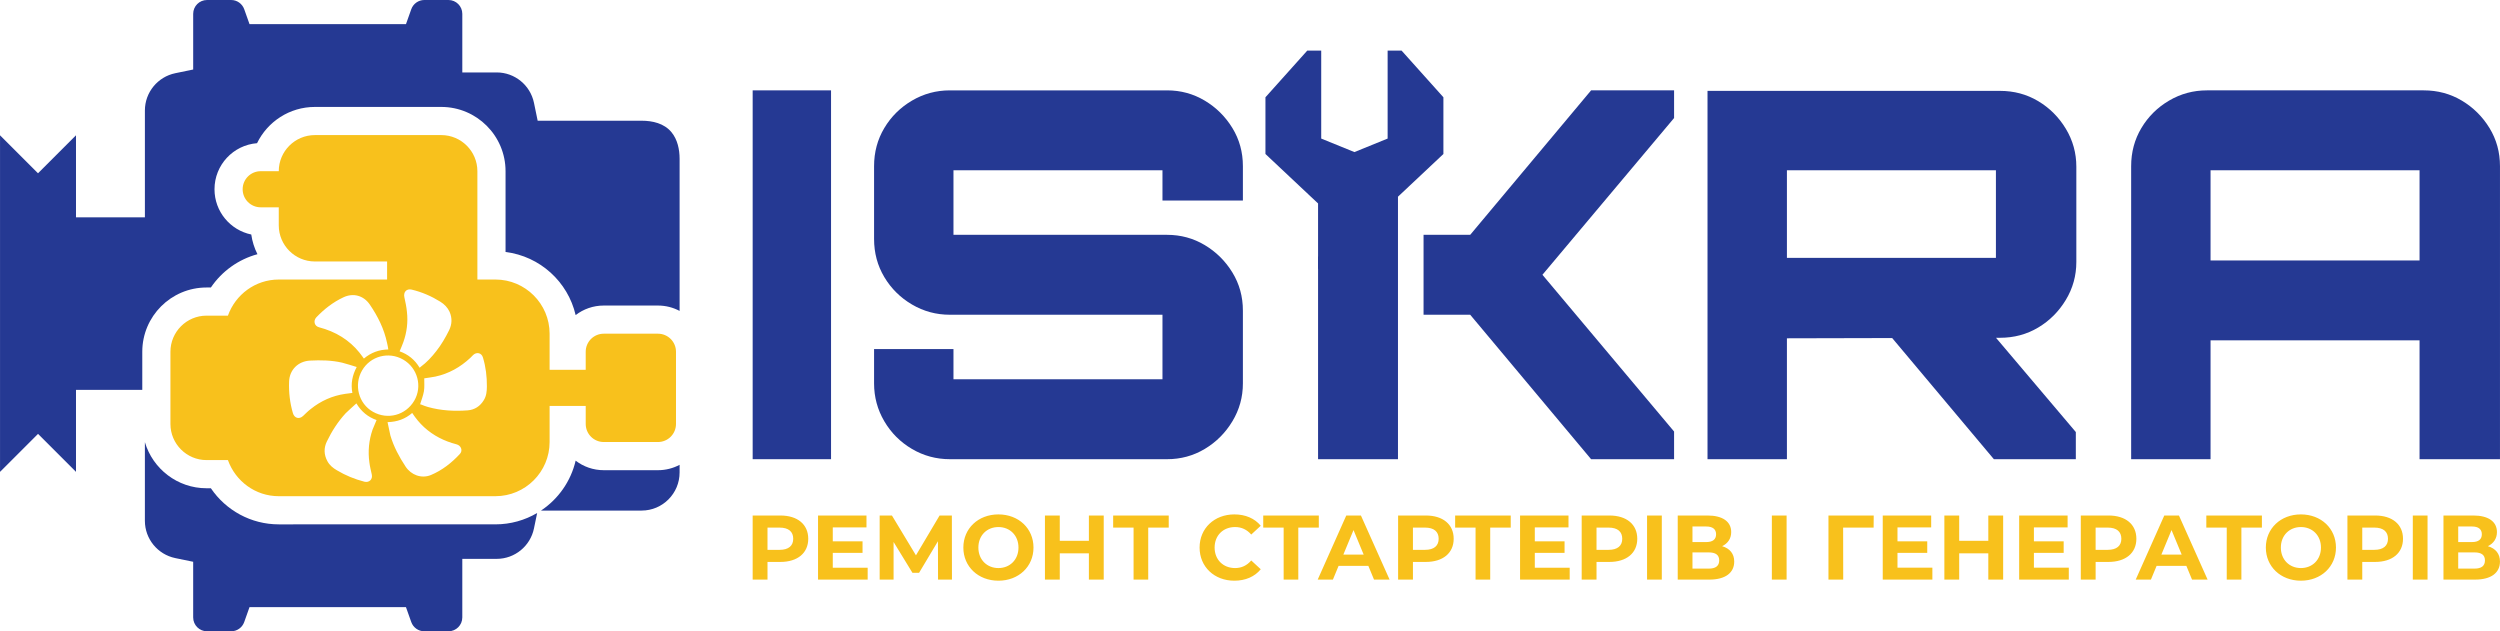
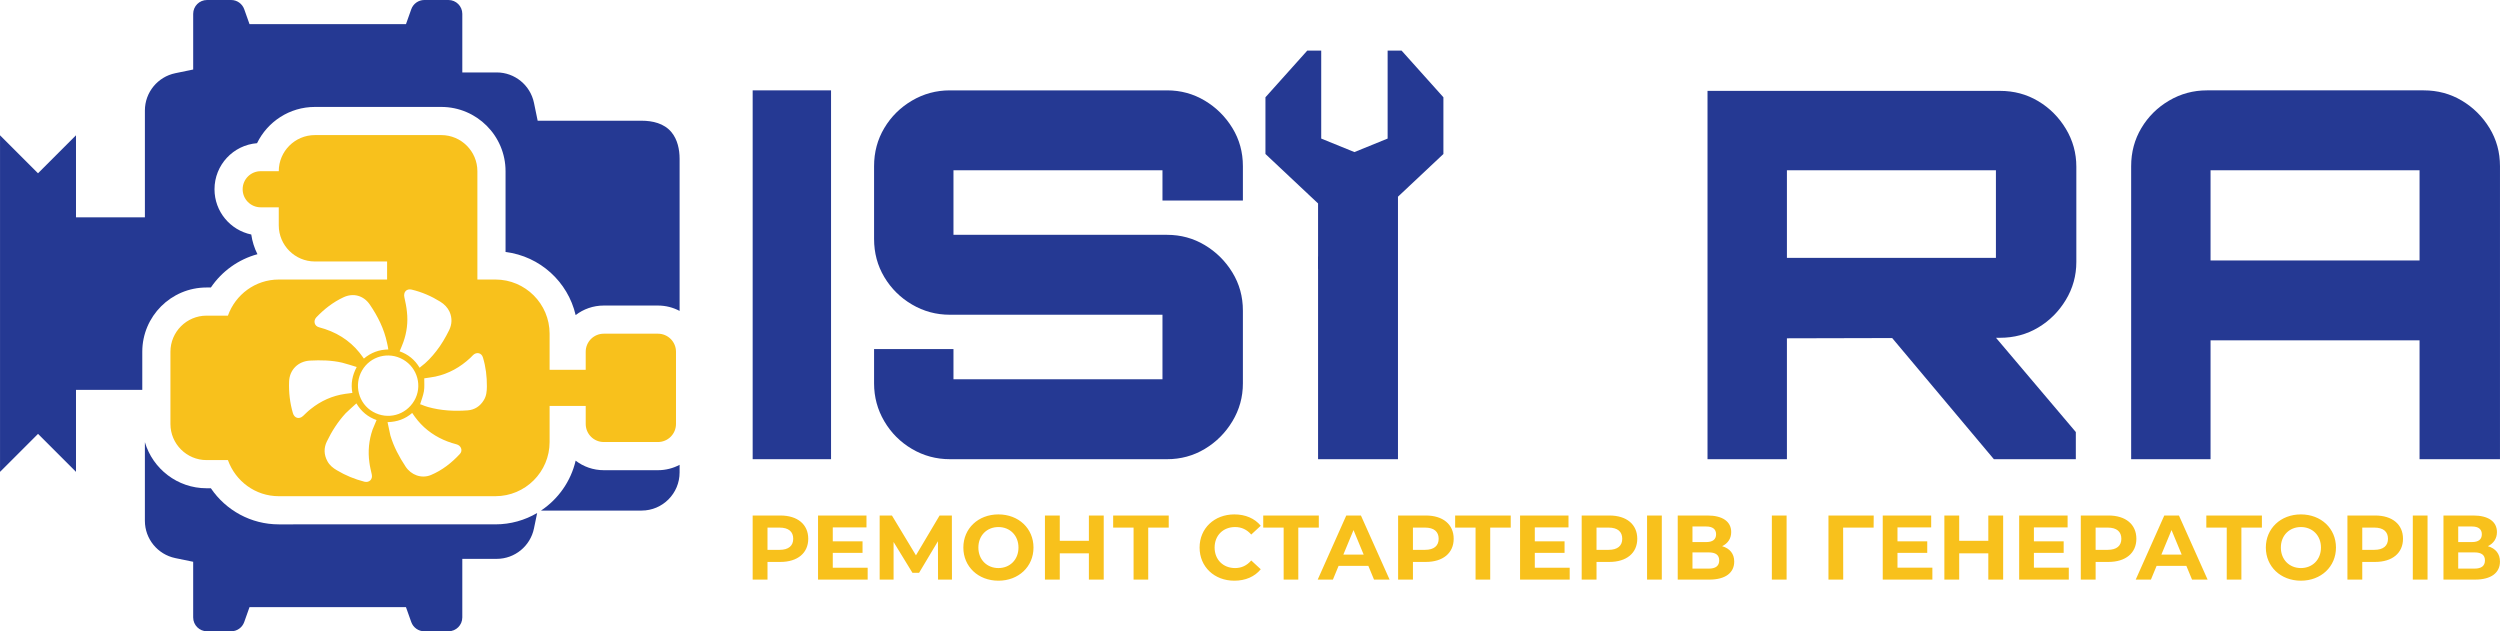
<svg xmlns="http://www.w3.org/2000/svg" xml:space="preserve" width="109.181mm" height="27.57mm" version="1.1" style="shape-rendering:geometricPrecision; text-rendering:geometricPrecision; image-rendering:optimizeQuality; fill-rule:evenodd; clip-rule:evenodd" viewBox="0 0 10902.92 2753.21">
  <defs>
    <style type="text/css">
   
    .fil3 {fill:#253993}
    .fil0 {fill:#F8C11C}
    .fil2 {fill:#253993;fill-rule:nonzero}
    .fil1 {fill:#F8C11C;fill-rule:nonzero}
   
  </style>
  </defs>
  <g id="Слой_x0020_1">
    <path class="fil0" d="M2160.61 1219.11l-78.7 0 0 -472.48c0,-86.84 -70.64,-157.5 -157.51,-157.5l-551.23 0.02c-86.83,0 -157.48,70.64 -157.48,157.5l-78.74 -0.02c-43.55,0 -78.76,35.2 -78.76,78.75 0,43.54 35.21,78.76 78.76,78.76l78.74 0 0 78.74c0,86.85 70.62,157.5 157.48,157.5l314.97 -0.03 0 78.76 -472.45 0c-102.54,0 -189.16,66.05 -221.75,157.5l-93.22 0c-86.85,0 -157.5,70.6 -157.5,157.48l0 314.97c0,86.85 70.63,157.5 157.5,157.5l93.23 0c32.58,91.43 119.24,157.5 221.77,157.5l944.89 -0.03c130.24,0 236.25,-105.97 236.25,-236.24l0 -157.51 157.5 0.02 0 78.76c0,43.55 35.21,78.74 78.74,78.74l236.23 0c43.55,0 78.74,-35.19 78.74,-78.74l0 -314.97c0,-43.53 -35.19,-78.74 -78.74,-78.74l-236.25 0c-43.54,0 -78.76,35.21 -78.76,78.74l0 78.74 -157.46 0 0 -157.48c0,-130.24 -105.97,-236.24 -236.25,-236.24zm-605.04 381.45c-19.56,36.79 -26.34,73.37 -18.91,113.11 -10.88,1.3 -20.76,2.35 -31.01,4.01 -56.14,8.09 -106.27,30.62 -150.29,65.95 -12,9.11 -22.48,19.93 -33.58,30.39 -16.65,15.71 -37.93,10.17 -44.44,-12.15 -13.04,-44.66 -18.44,-90.79 -16.6,-137.84 1.75,-51.28 39.36,-88.64 91.56,-91.39 46.97,-2.42 93.73,-1.58 139.91,9.06 21.27,5.52 41.81,12.31 63.36,18.86zm69.01 273.54c-15.89,46.52 -20.36,93.71 -13.77,142.24 2.18,18.12 6.98,36.09 10.55,53.34 4.61,21.23 -11.68,36.28 -32.32,31.13 -42.55,-11.07 -82.17,-27.19 -119.78,-49.76 -17.07,-9.86 -32.08,-21.9 -41.77,-40.14 -15.02,-28.07 -15.88,-57.26 -2.08,-85.56 21.69,-44.87 48.06,-86.17 82.03,-123.08 13.93,-13.9 30.5,-27.95 46.77,-43.03 21.43,35.99 50.76,59.7 87.96,72.73 -5.77,14.37 -12.17,28.39 -17.59,42.14zm-12.06 -546.09c35.19,51.55 62.68,106.22 75.65,168.54 2.4,8.99 3.55,17.25 5.2,27.49 -40.96,0.81 -75.45,13.79 -106.48,39.76 -7.29,-9.29 -12.96,-18.46 -19.99,-26.74 -21.64,-26.82 -46.81,-48.97 -75.83,-67.39 -30.92,-19.55 -64.48,-33 -99.58,-42.32 -20.65,-5.17 -26.16,-27.76 -12.14,-43.29 34.23,-35.91 72.71,-66.02 117.85,-87.2 43.15,-20.66 88.22,-8.14 115.33,31.15zm236.96 535.04c40.35,36.8 88.01,60.94 140.87,74.59 20.01,4.81 29.16,26.97 15.49,41.85 -36.05,39.09 -77.62,71.61 -126.65,92.25 -40.95,16.84 -86.1,0.07 -110.4,-36.76 -27.91,-42.27 -51.46,-86.24 -66.2,-135.24 -4.98,-20.59 -7.81,-39.09 -12.53,-58.69 41.97,-1.09 77.09,-13.7 107.5,-40.03 15.3,23.18 32.06,43.83 51.92,62.03zm48.93 -220.64c58.69,-12.51 108.85,-40.93 152.52,-81.52 3.83,-3.7 8.02,-8.04 12.21,-12.37 15.29,-14.79 36.94,-9.9 42.92,10.45 12.58,41.02 17.57,83.54 17.28,126.41 -0.28,20.93 -1.81,41.14 -13.4,59.76 -15.98,26.21 -39.52,42.14 -70.44,44.55 -58.2,4.36 -116.27,1.21 -172.94,-14.64 -10.95,-2.95 -21.18,-7.17 -31.41,-11.38 -1.36,0.92 -2.9,-0.82 -2.9,-0.82 6.07,-19.28 13.03,-37.2 16.48,-56.3 3.07,-18.48 1.26,-37.25 1.44,-56.55 14.86,-2.37 32,-4.3 48.24,-7.58zm-140.23 -74.22c63.26,36.55 84.93,117.4 48.14,179.66 -37.18,62.92 -115.4,84.41 -179.66,48.14 -63.02,-35.53 -84.32,-117.01 -47.77,-180.29 36.16,-62.65 116.01,-84.04 179.29,-47.51zm202.67 -207.82c11.47,26.87 10.54,53.34 -2.18,79.74 -16.01,32.11 -33.9,63.11 -55.86,90.93 -19.88,25.65 -42.27,49.83 -68.64,69.2 -0.74,1.26 -2.11,2.18 -4.45,3.34 -20.51,-34.62 -49.86,-58.31 -87.06,-71.34 5.4,-13.76 11.72,-26.14 16.13,-39.63 15.33,-42.62 20.96,-87.45 15.82,-132.61 -1.98,-21.41 -6.61,-42.64 -11.22,-63.86 -4.87,-22.22 9.51,-38.38 31.78,-33.11 44.55,10.53 86.34,28.76 124.84,52.68 17.97,11.22 31.88,25.15 40.86,44.67z" />
    <path class="fil1" d="M3403.44 2248.26l-120.98 0 0 279.53 64.7 0 0 -77.07 56.28 0c74.68,0 121.41,-38.73 121.41,-101.03 0,-62.7 -46.73,-101.43 -121.41,-101.43zm-3.58 149.75l-52.71 0 0 -97.04 52.71 0c39.52,0 59.49,17.96 59.49,48.72 0,30.36 -19.96,48.32 -59.49,48.32zm232.01 77.88l0 -64.7 129.78 0 0 -50.32 -129.78 0 0 -60.69 146.96 0 0 -51.93 -211.25 0 0 279.53 216.44 0 0 -51.9 -152.15 0zm519.73 51.9l-0.41 -279.53 -53.51 0 -103.1 173.72 -104.74 -173.72 -53.52 0 0 279.53 60.7 0 0 -164.12 82.33 134.57 28.82 0 82.33 -137.77 0.41 167.32 60.7 0zm202.67 4.79c87.85,0 152.93,-61.09 152.93,-144.55 0,-83.46 -65.08,-144.56 -152.93,-144.56 -88.26,0 -152.96,61.49 -152.96,144.56 0,83.04 64.7,144.55 152.96,144.55zm0 -55.1c-49.91,0 -87.45,-36.34 -87.45,-89.45 0,-53.13 37.54,-89.46 87.45,-89.46 49.91,0 87.45,36.33 87.45,89.46 0,53.11 -37.54,89.45 -87.45,89.45zm394.54 -229.22l0 110.23 -126.98 0 0 -110.23 -64.7 0 0 279.53 64.7 0 0 -114.61 126.98 0 0 114.61 64.69 0 0 -279.53 -64.69 0zm348.21 0l-242.39 0 0 52.71 89.05 0 0 226.82 63.89 0 0 -226.82 89.46 0 0 -52.71zm285.91 284.32c48.72,0 89.06,-17.57 115.41,-49.91l-41.52 -38.35c-18.77,21.97 -42.34,33.15 -70.29,33.15 -52.31,0 -89.44,-36.74 -89.44,-89.45 0,-52.73 37.13,-89.46 89.44,-89.46 27.95,0 51.52,11.18 70.29,32.74l41.52 -38.34c-26.35,-31.96 -66.69,-49.51 -115.01,-49.51 -87.05,0 -151.74,60.29 -151.74,144.56 0,84.25 64.69,144.55 151.34,144.55zm368.59 -284.32l-242.39 0 0 52.71 89.04 0 0 226.82 63.89 0 0 -226.82 89.47 0 0 -52.71zm240.8 279.53l67.88 0 -124.99 -279.53 -63.9 0 -124.59 279.53 66.29 0 24.77 -59.89 129.78 0 24.77 59.89zm-133.78 -109.02l44.32 -107.02 44.32 107.02 -88.64 0zm359.78 -170.51l-120.98 0 0 279.53 64.69 0 0 -77.07 56.29 0c74.68,0 121.41,-38.73 121.41,-101.03 0,-62.7 -46.73,-101.43 -121.41,-101.43zm-3.59 149.75l-52.71 0 0 -97.04 52.71 0c39.53,0 59.5,17.96 59.5,48.72 0,30.36 -19.96,48.32 -59.5,48.32zm373.78 -149.75l-242.39 0 0 52.71 89.05 0 0 226.82 63.89 0 0 -226.82 89.46 0 0 -52.71zm105.01 227.63l0 -64.7 129.78 0 0 -50.32 -129.78 0 0 -60.69 146.96 0 0 -51.93 -211.25 0 0 279.53 216.44 0 0 -51.9 -152.15 0zm325.44 -227.63l-120.98 0 0 279.53 64.7 0 0 -77.07 56.28 0c74.68,0 121.41,-38.73 121.41,-101.03 0,-62.7 -46.73,-101.43 -121.41,-101.43zm-3.58 149.75l-52.71 0 0 -97.04 52.71 0c39.52,0 59.49,17.96 59.49,48.72 0,30.36 -19.96,48.32 -59.49,48.32zm167.72 129.78l64.29 0 0 -279.53 -64.29 0 0 279.53zm327.44 -145.75c24.77,-11.99 39.53,-33.15 39.53,-61.5 0,-46.33 -38.33,-72.28 -103.03,-72.28l-130.18 0 0 279.53 137.77 0c70.69,0 108.61,-29.95 108.61,-78.66 0,-33.95 -18.76,-57.11 -52.71,-67.09zm-129.37 -85.86l60.29 0c27.96,0 42.73,11.98 42.73,33.93 0,22.37 -14.77,33.96 -42.73,33.96l-60.29 0 0 -67.9zm71.07 183.69l-71.07 0 0 -70.68 71.07 0c29.96,0 45.53,11.17 45.53,34.74 0,24.35 -15.57,35.94 -45.53,35.94zm275.15 47.91l64.29 0 0 -279.53 -64.29 0 0 279.53zm444.19 -279.53l-197.33 0 0 279.53 64.34 0 -0.38 -226.82 132.97 0 0.39 -52.71zm103.7 227.63l0 -64.7 129.78 0 0 -50.32 -129.78 0 0 -60.69 146.96 0 0 -51.93 -211.25 0 0 279.53 216.44 0 0 -51.9 -152.15 0zm396.13 -227.63l0 110.23 -126.97 0 0 -110.23 -64.7 0 0 279.53 64.7 0 0 -114.61 126.97 0 0 114.61 64.7 0 0 -279.53 -64.7 0zm198.86 227.63l0 -64.7 129.78 0 0 -50.32 -129.78 0 0 -60.69 146.96 0 0 -51.93 -211.25 0 0 279.53 216.44 0 0 -51.9 -152.15 0zm325.44 -227.63l-120.98 0 0 279.53 64.69 0 0 -77.07 56.29 0c74.68,0 121.41,-38.73 121.41,-101.03 0,-62.7 -46.73,-101.43 -121.41,-101.43zm-3.58 149.75l-52.72 0 0 -97.04 52.72 0c39.52,0 59.49,17.96 59.49,48.72 0,30.36 -19.96,48.32 -59.49,48.32zm367.78 129.78l67.88 0 -124.99 -279.53 -63.89 0 -124.59 279.53 66.29 0 24.77 -59.89 129.77 0 24.77 59.89zm-133.77 -109.02l44.32 -107.02 44.32 107.02 -88.64 0zm438.45 -170.51l-242.39 0 0 52.71 89.05 0 0 226.82 63.89 0 0 -226.82 89.46 0 0 -52.71zm170.11 284.32c87.86,0 152.94,-61.09 152.94,-144.55 0,-83.46 -65.08,-144.56 -152.94,-144.56 -88.26,0 -152.95,61.49 -152.95,144.56 0,83.04 64.69,144.55 152.95,144.55zm0 -55.1c-49.91,0 -87.45,-36.34 -87.45,-89.45 0,-53.13 37.54,-89.46 87.45,-89.46 49.91,0 87.45,36.33 87.45,89.46 0,53.11 -37.54,89.45 -87.45,89.45zm323.85 -229.22l-120.98 0 0 279.53 64.69 0 0 -77.07 56.29 0c74.68,0 121.41,-38.73 121.41,-101.03 0,-62.7 -46.73,-101.43 -121.41,-101.43zm-3.59 149.75l-52.71 0 0 -97.04 52.71 0c39.53,0 59.5,17.96 59.5,48.72 0,30.36 -19.96,48.32 -59.5,48.32zm167.73 129.78l64.29 0 0 -279.53 -64.29 0 0 279.53zm327.44 -145.75c24.77,-11.99 39.53,-33.15 39.53,-61.5 0,-46.33 -38.33,-72.28 -103.03,-72.28l-130.18 0 0 279.53 137.77 0c70.69,0 108.61,-29.95 108.61,-78.66 0,-33.95 -18.76,-57.11 -52.71,-67.09zm-129.38 -85.86l60.3 0c27.96,0 42.73,11.98 42.73,33.93 0,22.37 -14.77,33.96 -42.73,33.96l-60.3 0 0 -67.9zm71.08 183.69l-71.08 0 0 -70.68 71.08 0c29.95,0 45.53,11.17 45.53,34.74 0,24.35 -15.58,35.94 -45.53,35.94z" />
    <g id="_2757647397312">
      <path class="fil2" d="M4142.58 2002.64c-59.57,0 -114.68,-14.88 -165.31,-44.66 -50.64,-29.81 -90.87,-70.02 -120.64,-120.65 -29.8,-50.64 -44.68,-105.75 -44.68,-165.33l0 -149.68 346.28 0 0 131.8c0,0 0,0 0,0 0,0 0,0 0,0l911.51 0c0,0 0,0 0,0 0,0 0,0 0,0l0 -281.47c0,0 0,0 0,0 0,0 0,0 0,0l-927.16 0c-59.57,0 -114.68,-14.9 -165.31,-44.7 -50.64,-29.77 -90.87,-69.61 -120.64,-119.51 -29.8,-49.9 -44.68,-105.37 -44.68,-166.43l0 -317.26c0,-61.06 14.88,-116.55 44.68,-166.45 29.77,-49.87 70,-89.73 120.64,-119.5 50.63,-29.78 105.74,-44.7 165.31,-44.7l947.26 0c59.59,0 114.31,14.92 164.21,44.7 49.87,29.78 90.1,69.63 120.63,119.5 30.54,49.9 45.8,105.38 45.8,166.45l0 149.68 -350.74 0 0 -131.81c0,0 0,0 0,0 0,0 0,0 0,0l-911.51 0c0,0 0,0 0,0 0,0 0,0 0,0l0 281.5c0,0 0,0 0,0 0,0 0,0 0,0l931.61 0c59.59,0 114.31,14.9 164.21,44.67 49.87,29.82 90.1,69.63 120.63,119.54 30.54,49.9 45.8,105.37 45.8,166.46l0 317.21c0,59.58 -15.26,114.69 -45.8,165.33 -30.53,50.63 -70.76,90.84 -120.63,120.65 -49.9,29.78 -104.62,44.66 -164.21,44.66l-947.26 0z" />
      <polygon class="fil2" points="5748.3,2002.64 5748.3,1172.3 5748.02,1172.3 5748.02,1118.66 5748.3,1118.66 5748.3,1103.53 5748.3,1024.12 5748.3,887.28 5748.02,887.02 5717.33,858.21 5518.84,671.63 5518.84,424.24 5701.27,220.61 5762.06,220.61 5762.06,604.33 5906.88,663.25 6051.7,604.33 6051.7,220.61 6112.48,220.61 6294.94,424.24 6294.94,671.63 6096.81,857.84 6096.81,982.55 6096.81,1024.12 6096.81,1372.65 6096.81,1752.67 6096.81,2002.64 " />
-       <polygon class="fil2" points="6208.37,1024.12 6289.59,1024.12 6411.8,1024.12 6939.07,394.1 7300.99,394.1 7300.99,514.75 6726.83,1198.37 7300.99,1882 7300.99,2002.64 6939.07,2002.64 6411.8,1372.65 6208.37,1372.65 " />
      <path class="fil2" d="M9294.38 2002.64l0 -1277.89c0,-61.06 14.9,-116.55 44.68,-166.45 29.8,-49.87 70,-89.73 120.65,-119.5 50.64,-29.78 105.75,-44.7 165.33,-44.7l944.99 0c61.06,0 116.55,14.92 166.45,44.7 49.9,29.78 90.1,69.63 120.65,119.5 30.52,49.9 45.79,105.38 45.79,166.45l0 1277.89 -350.76 0 0 -518.3 -911.51 0 0 518.3 -346.27 0zm346.27 -866.82l911.51 0 0 -393.19c0,0 0,0 0,0 0,0 0,0 0,0l-911.51 0c0,0 0,0 0,0 0,0 0,0 0,0l0 393.19z" />
      <path class="fil2" d="M7446.79 2002.64l0 -1606.29 1275.67 0c61.06,0 116.53,14.9 166.43,44.67 49.9,29.81 90.11,70.02 120.64,120.64 30.53,50.65 45.8,105.75 45.8,165.33l0 415.53c0,59.59 -15.27,114.72 -45.8,165.33 -30.53,50.64 -70.74,90.85 -120.64,120.66 -49.9,29.78 -105.37,44.65 -166.43,44.65l-17.5 0.05 348.13 411.06 0 118.38 -357.44 0 -443.5 -528.34 -459.07 1.11 0 527.24 -346.29 0zm346.29 -878l911.5 0c0,0 0,0 0,0 0,0 0,0 0,0l0 -382.02c0,0 0,0 0,0 0,0 0,0 0,0l-911.5 0c0,0 0,0 0,0 0,0 0,0 0,0l0 382.02c0,0 0,0 0,0 0,0 0,0 0,0z" />
      <polygon class="fil2" points="3282.47,2002.64 3282.47,394.1 3624.29,394.1 3624.29,2002.64 " />
    </g>
    <g id="_2757647405520">
      <path class="fil3" d="M2204.72 1098.98c150.26,18.47 272.06,130.09 305.69,275.16 33.98,-26.09 76.51,-41.6 122.67,-41.6l236.25 0c34.14,0 66.29,8.5 94.46,23.46l0 -663.35c0,-40.75 -9.04,-84.35 -35.68,-116.39 -31.85,-38.31 -82.14,-49.76 -129.98,-49.76l-453.37 0 -16.07 -77.86c-15.92,-77.1 -83.76,-132.74 -162.55,-132.74l-150.03 0 0 -255.52c0,-33.33 -27.04,-60.38 -60.36,-60.38l-105.3 0c-25.61,0 -48.41,16.25 -56.97,40.35l-23.04 64.94 -682.37 0.01 -23.05 -64.95c-8.57,-24.09 -31.36,-40.35 -56.95,-40.35l-105.32 0c-33.32,0 -60.36,27.04 -60.36,60.36l0 242.79 -77.87 16.07c-77.09,15.9 -132.73,83.74 -132.73,162.54l0 465.92 -300.48 0 0 -357.63 -165.66 165.66 -165.66 -165.66 0 1467.83 165.66 -165.68 165.68 165.68 -0.02 -357.66 289.08 0 0 -166.12c0,-154.65 125.68,-280.3 280.32,-280.3l18.86 0c48.15,-71.02 120.23,-122.75 203.08,-145.17 -13.35,-26.51 -22.61,-55.42 -26.96,-85.9 -91.55,-19.03 -160.33,-100.15 -160.33,-197.35 0,-105.94 81.71,-192.77 185.54,-200.93 45.46,-93.53 141.41,-158.12 252.26,-158.12l551.23 -0.01c154.64,0 280.32,125.68 280.32,280.31l0 352.35z" />
      <path class="fil3" d="M2160.61 2286.86l-944.89 0.03c-120.85,0 -230.63,-60.92 -296.13,-157.5l-18.87 0c-127.11,0 -234.65,-84.92 -268.92,-201.03l0 343.09c0,78.78 55.62,146.63 132.72,162.54l77.86 16.05 0.02 242.79c0,33.31 27.03,60.38 60.36,60.38l105.3 0c25.61,0 48.4,-16.25 56.97,-40.35l23.04 -64.94 682.36 0 23.06 64.94c8.55,24.09 31.36,40.35 56.95,40.35l105.3 0c33.33,0 60.38,-27.04 60.38,-60.36l0 -255.54 150.03 0c78.79,0 146.64,-55.64 162.53,-132.72l13.9 -67.32c-53.4,31.49 -115.59,49.58 -181.97,49.58z" />
      <path class="fil3" d="M2510.43 2009.01c-20.96,90.35 -76.12,167.75 -151.06,217.72l438.77 -0.02c91.64,0 165.66,-74.63 165.66,-166.14l0 -33.4c-28.17,14.97 -60.32,23.46 -94.46,23.46l-236.23 0c-46.16,0 -88.71,-15.51 -122.68,-41.61z" />
    </g>
  </g>
</svg>